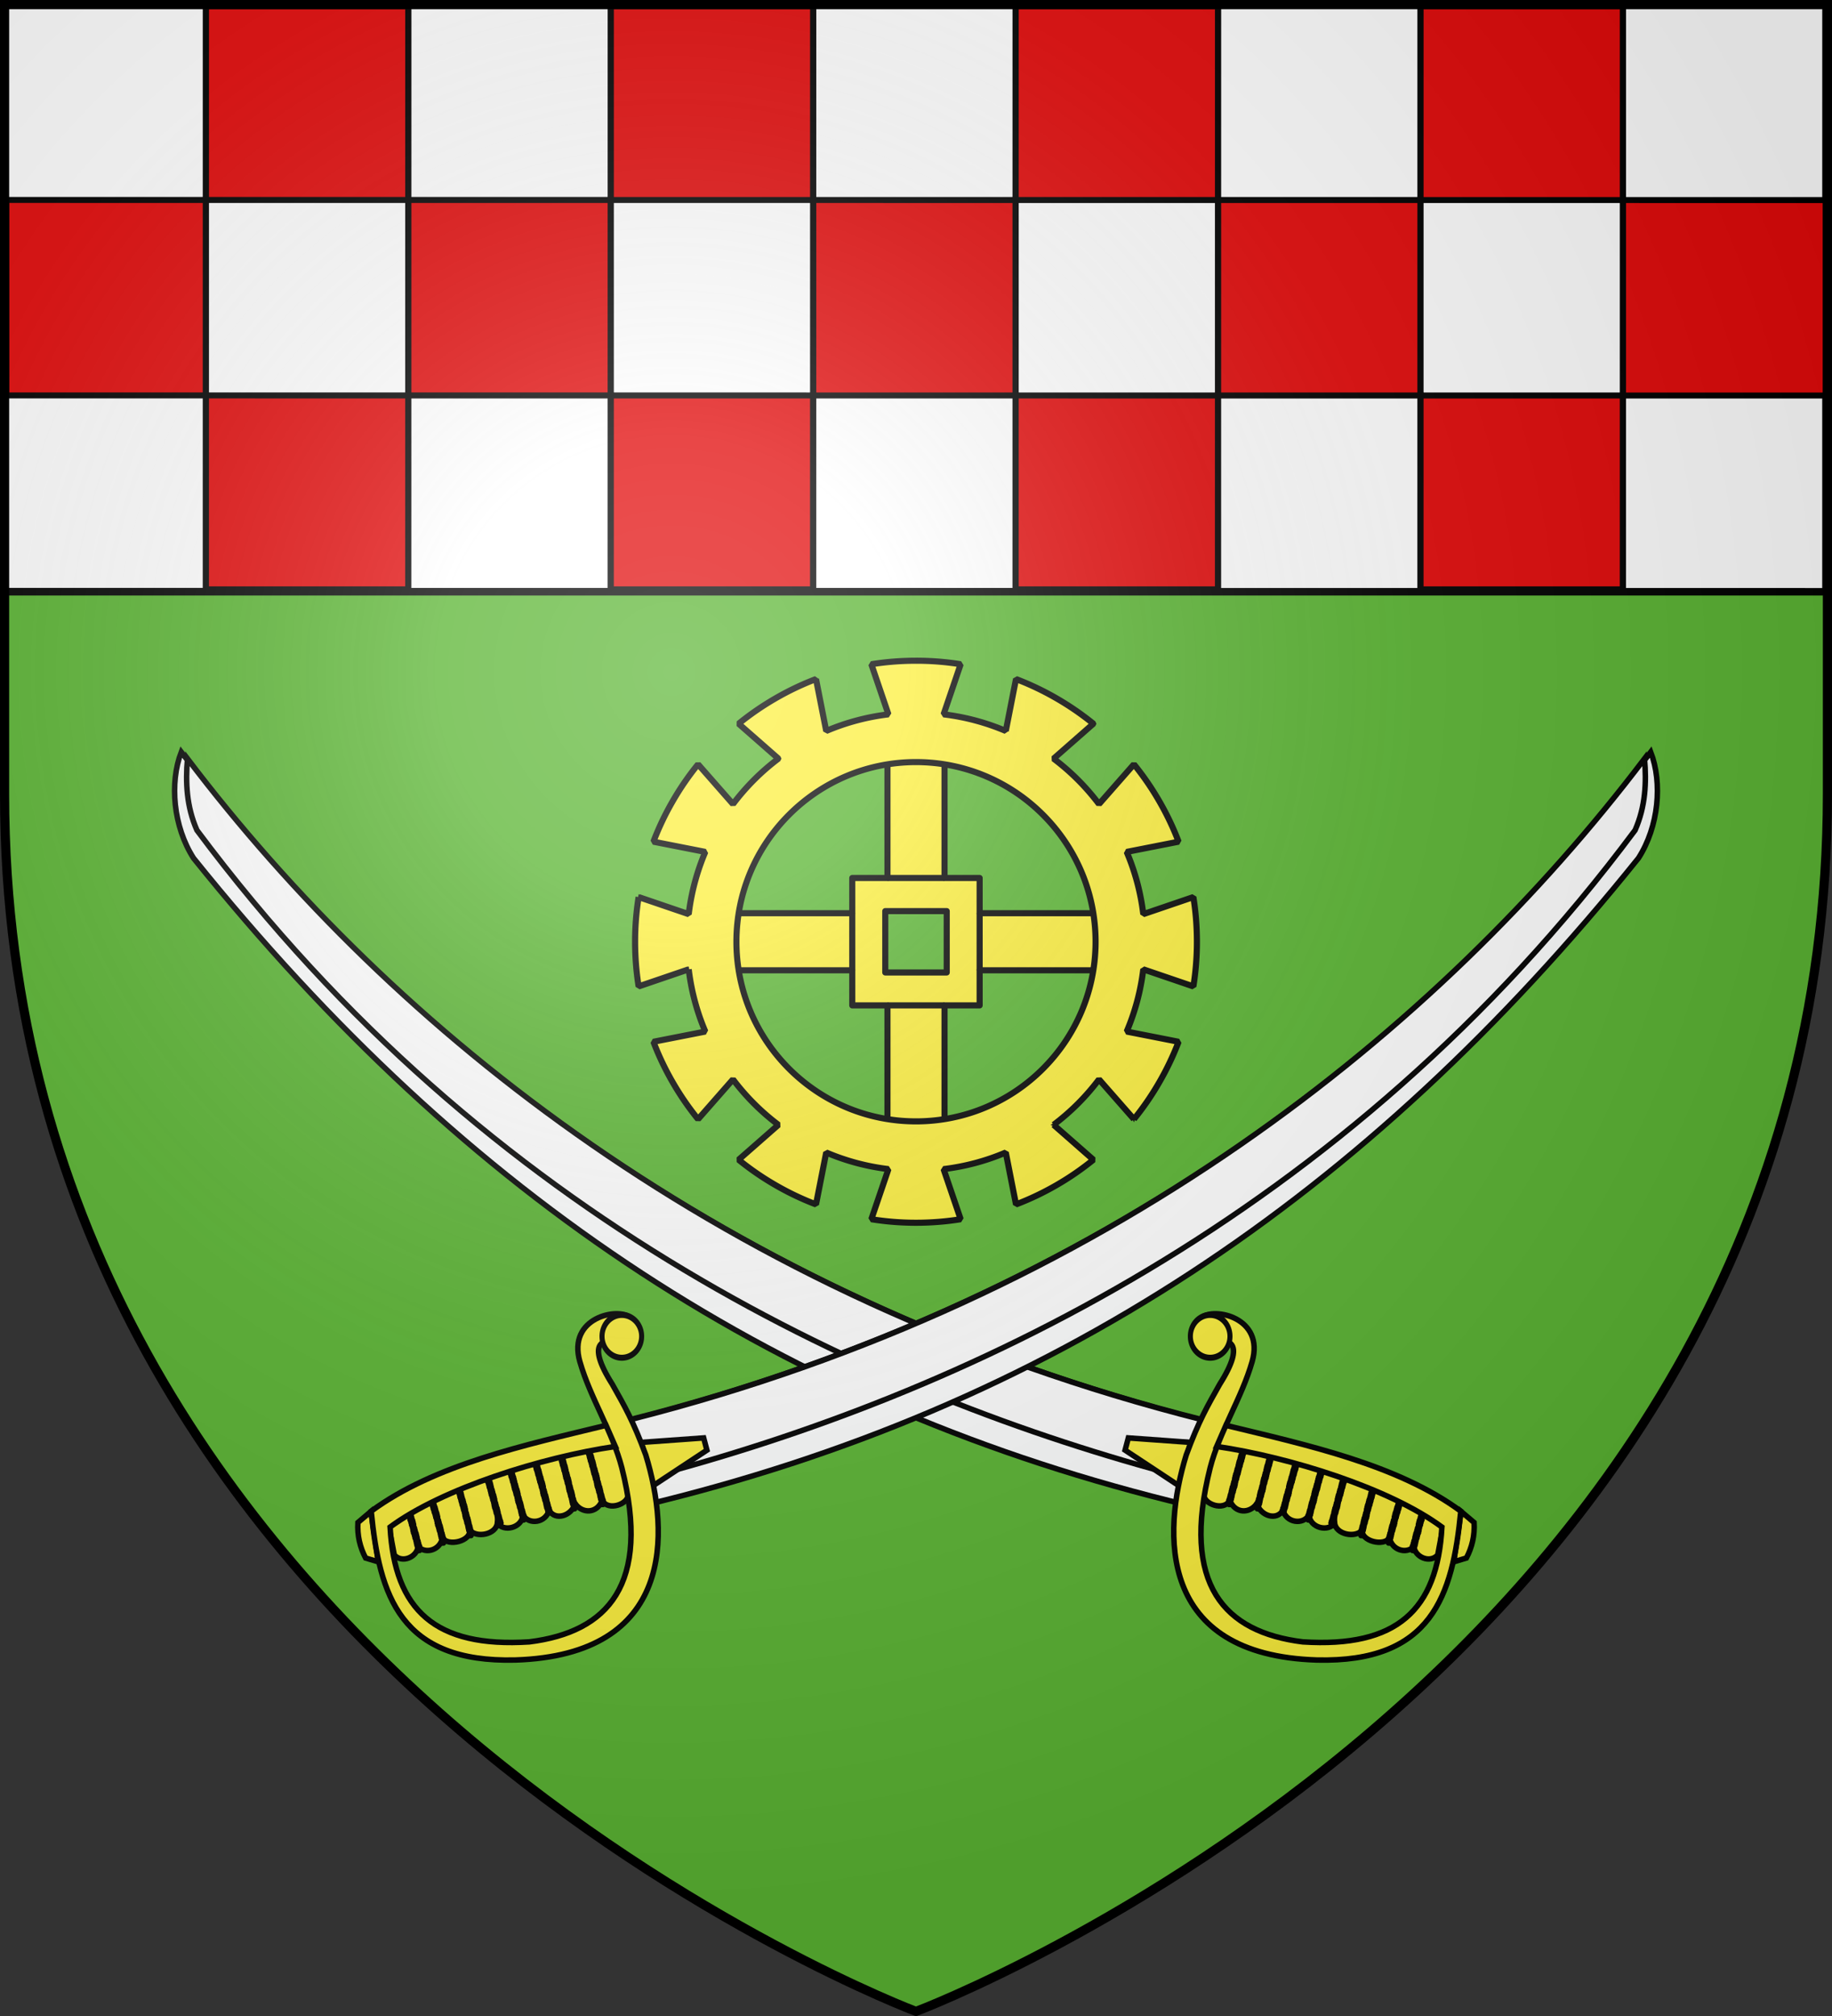
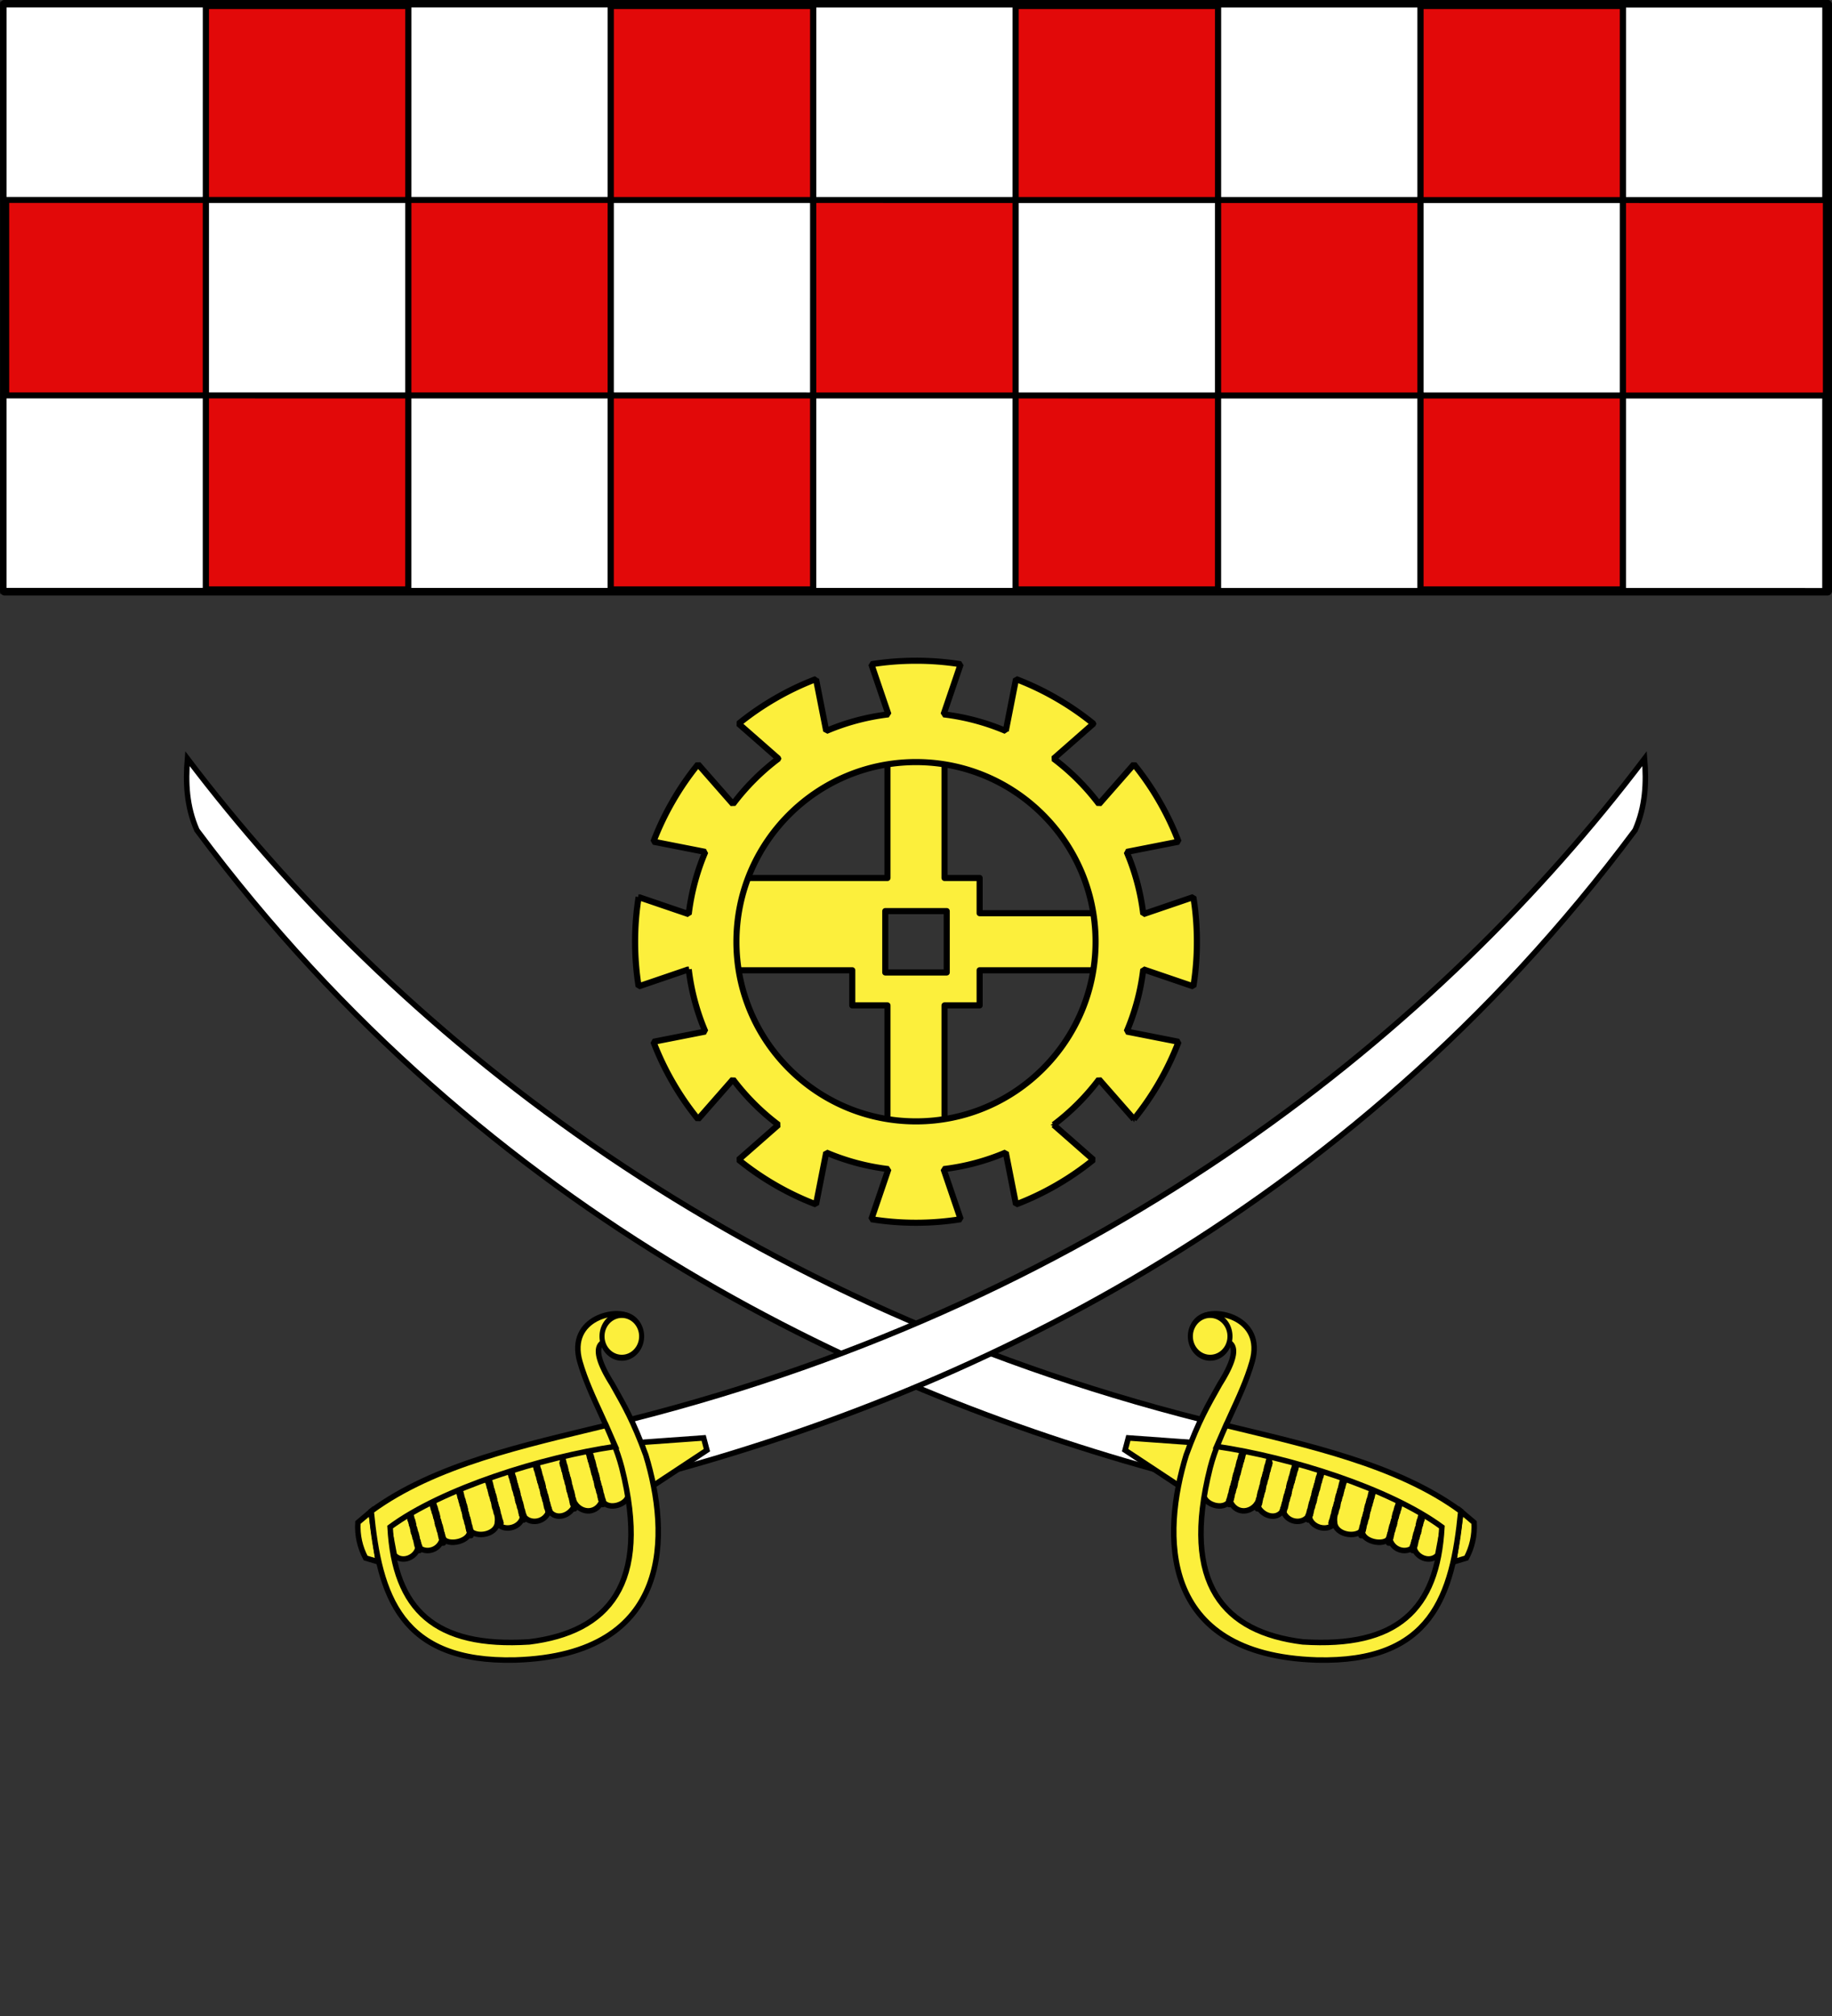
<svg xmlns="http://www.w3.org/2000/svg" xmlns:xlink="http://www.w3.org/1999/xlink" width="600" height="660" version="1.0">
  <rect width="100%" height="100%" fill="#333333" stroke="none" />
  <defs>
    <g id="b">
      <path id="a" d="M0 0v1h.5z" transform="rotate(18 3.157 -.5)" />
      <use xlink:href="#a" width="810" height="540" transform="scale(-1 1)" />
    </g>
    <g id="c">
      <use xlink:href="#b" width="810" height="540" transform="rotate(72)" />
      <use xlink:href="#b" width="810" height="540" transform="rotate(144)" />
    </g>
    <g id="f">
      <path id="e" d="M0 0v1h.5z" transform="rotate(18 3.157 -.5)" />
      <use xlink:href="#e" width="810" height="540" transform="scale(-1 1)" />
    </g>
    <g id="g">
      <use xlink:href="#f" width="810" height="540" transform="rotate(72)" />
      <use xlink:href="#f" width="810" height="540" transform="rotate(144)" />
    </g>
-     <path id="h" d="M-298.5-298.5h597V-40C298.5 246.31 0 358.5 0 358.5S-298.5 246.31-298.5-40z" />
    <path id="d" d="M2.922 27.673c0-5.952 2.317-9.844 5.579-11.013 1.448-.519 3.307-.273 5.018 1.447 2.119 2.129 2.736 7.993-3.483 9.121.658-.956.619-3.081-.714-3.787-.99-.524-2.113-.253-2.676.123-.824.552-1.729 2.106-1.679 4.108z" />
    <radialGradient id="s" cx="-80" cy="-80" r="405" gradientUnits="userSpaceOnUse">
      <stop offset="0" style="stop-color:#fff;stop-opacity:.31" />
      <stop offset=".19" style="stop-color:#fff;stop-opacity:.25" />
      <stop offset=".6" style="stop-color:#6b6b6b;stop-opacity:.125" />
      <stop offset="1" style="stop-color:#000;stop-opacity:.125" />
    </radialGradient>
  </defs>
  <g transform="translate(300 300)">
    <use xlink:href="#h" width="600" height="660" style="fill:#5ab532" />
    <path d="M-298.487-298.538h597v192h-597z" style="fill:#e20909;fill-opacity:1;stroke:#000;stroke-width:3;stroke-linecap:butt;stroke-linejoin:round;stroke-miterlimit:4;stroke-opacity:1;display:inline" />
    <g style="fill:#fff;stroke:#000;stroke-width:1.964;stroke-opacity:1;display:inline" transform="matrix(1.036 0 0 1 -1088.519 1104.094)">
      <path id="i" d="m762.209-1402.632-.005 63.996 63.996.004.004-63.996z" style="font-size:medium;font-style:normal;font-variant:normal;font-weight:400;font-stretch:normal;text-indent:0;text-align:start;text-decoration:none;line-height:normal;letter-spacing:normal;word-spacing:normal;text-transform:none;direction:ltr;block-progression:tb;writing-mode:lr-tb;text-anchor:start;fill:#fff;fill-opacity:1;stroke:#000;stroke-width:1.964;marker:none;stroke-miterlimit:4;stroke-dasharray:none;stroke-opacity:1;visibility:visible;display:inline;overflow:visible;font-family:Bitstream Vera Sans;-inkscape-font-specification:Bitstream Vera Sans" />
      <path id="j" d="m826.2-1338.632-.004 63.996 63.996.004.004-63.996z" style="font-size:medium;font-style:normal;font-variant:normal;font-weight:400;font-stretch:normal;text-indent:0;text-align:start;text-decoration:none;line-height:normal;letter-spacing:normal;word-spacing:normal;text-transform:none;direction:ltr;block-progression:tb;writing-mode:lr-tb;text-anchor:start;fill:#fff;fill-opacity:1;stroke:#000;stroke-width:1.964;marker:none;stroke-miterlimit:4;stroke-dasharray:none;stroke-opacity:1;visibility:visible;display:inline;overflow:visible;font-family:Bitstream Vera Sans;-inkscape-font-specification:Bitstream Vera Sans" />
      <path id="k" d="m762.2-1274.64-.004 63.995 63.996.005.004-63.996z" style="font-size:medium;font-style:normal;font-variant:normal;font-weight:400;font-stretch:normal;text-indent:0;text-align:start;text-decoration:none;line-height:normal;letter-spacing:normal;word-spacing:normal;text-transform:none;direction:ltr;block-progression:tb;writing-mode:lr-tb;text-anchor:start;fill:#fff;fill-opacity:1;stroke:#000;stroke-width:1.964;marker:none;stroke-miterlimit:4;stroke-dasharray:none;stroke-opacity:1;visibility:visible;display:inline;overflow:visible;font-family:Bitstream Vera Sans;-inkscape-font-specification:Bitstream Vera Sans" />
      <use xlink:href="#i" id="l" width="1998.5" height="1360" x="0" y="0" style="fill:#fff;stroke:#000;stroke-width:1.964;stroke-opacity:1" transform="translate(127.992 .008)" />
      <use xlink:href="#j" id="m" width="1998.5" height="1360" x="0" y="0" style="fill:#fff;stroke:#000;stroke-width:1.964;stroke-opacity:1" transform="translate(127.992 .008)" />
      <use xlink:href="#k" id="n" width="1998.5" height="1360" x="0" y="0" style="fill:#fff;stroke:#000;stroke-width:1.964;stroke-opacity:1" transform="translate(127.992 .008)" />
      <use xlink:href="#l" id="o" width="1998.5" height="1360" x="0" y="0" style="fill:#fff;stroke:#000;stroke-width:1.964;stroke-opacity:1" transform="translate(127.992 .008)" />
      <use xlink:href="#m" id="p" width="1998.5" height="1360" x="0" y="0" style="fill:#fff;stroke:#000;stroke-width:1.964;stroke-opacity:1" transform="translate(127.992 .008)" />
      <use xlink:href="#n" id="q" width="1998.5" height="1360" x="0" y="0" style="fill:#fff;stroke:#000;stroke-width:1.964;stroke-opacity:1" transform="translate(127.992 .008)" />
      <use xlink:href="#o" width="1998.5" height="1360" style="fill:#fff;stroke:#000;stroke-width:1.964;stroke-opacity:1" transform="translate(127.992 .008)" />
      <use xlink:href="#p" width="1998.5" height="1360" style="fill:#fff;stroke:#000;stroke-width:1.964;stroke-opacity:1" transform="translate(127.992 .008)" />
      <use xlink:href="#q" width="1998.5" height="1360" style="fill:#fff;stroke:#000;stroke-width:1.964;stroke-opacity:1" transform="translate(127.992 .008)" />
      <path d="m1274.175-1402.598-.004 63.995 63.995.005.005-63.996zM1274.167-1274.607l-.005 63.996 63.996.004.004-63.996z" style="font-size:medium;font-style:normal;font-variant:normal;font-weight:400;font-stretch:normal;text-indent:0;text-align:start;text-decoration:none;line-height:normal;letter-spacing:normal;word-spacing:normal;text-transform:none;direction:ltr;block-progression:tb;writing-mode:lr-tb;text-anchor:start;fill:#fff;fill-opacity:1;stroke:#000;stroke-width:1.964;marker:none;stroke-miterlimit:4;stroke-dasharray:none;stroke-opacity:1;visibility:visible;display:inline;overflow:visible;font-family:Bitstream Vera Sans;-inkscape-font-specification:Bitstream Vera Sans" />
    </g>
  </g>
  <g transform="translate(300 300)">
    <g id="r">
-       <path d="M137.89 226.236C-27.877 183.768-150.863 92.896-234.041-16.926c-4.31 11.265-2.914 27.088 4.47 38.598 99.425 123.667 214.437 200.143 362.098 235.442z" style="fill:#feffff;fill-opacity:1;fill-rule:evenodd;stroke:#000;stroke-width:2;stroke-linecap:butt;stroke-linejoin:miter;stroke-miterlimit:4;stroke-dasharray:none;stroke-opacity:1" transform="matrix(.9 0 0 .9 -30 -38.563)" />
      <path d="m231.694 259.334 4.729 4.005c.279 4.742-.754 9.011-2.801 12.916l-4.583 1.374z" style="fill:#fcef3c;fill-opacity:1;fill-rule:evenodd;stroke:#000;stroke-width:2;stroke-linecap:butt;stroke-linejoin:miter;stroke-miterlimit:4;stroke-dasharray:none;stroke-opacity:1" transform="matrix(.9 0 0 .9 -30 -38.563)" />
      <path d="M-231.788-14.518c-.722 8.675-.362 17.35 3.445 26.024C-122.416 153.639 19.093 217.502 129.9 246.647l7.462-20.729C-36.65 181.944-157.35 83.595-231.788-14.518z" style="fill:#fff;fill-opacity:1;fill-rule:evenodd;stroke:#000;stroke-width:2;stroke-linecap:butt;stroke-linejoin:miter;stroke-miterlimit:4;stroke-dasharray:none;stroke-opacity:1" transform="matrix(.9 0 0 .9 -30 -38.563)" />
      <path d="m133.303 234.2-22.702-1.635-1.18 4.457 19.417 12.82z" style="fill:#fcef3c;fill-opacity:1;fill-rule:evenodd;stroke:#000;stroke-width:2;stroke-linecap:butt;stroke-linejoin:miter;stroke-opacity:1" transform="matrix(.9 0 0 .9 -30 -38.563)" />
      <path d="M224.246 274.707c-29.23-10.685-58.866-16.802-88.757-21.67" style="fill:none;fill-opacity:.75;fill-rule:evenodd;stroke:#000;stroke-width:2;stroke-linecap:butt;stroke-linejoin:miter;stroke-opacity:1" transform="matrix(.9 0 0 .9 -30 -38.563)" />
      <path d="m226.238 258.942-3.056 16.214c-2.867 3.166-8.233.732-8.657-3.023-2.971 2.908-8.22 1.043-8.859-3.283-1.952 3.415-10.632 1.204-9.864-2.806-2.487 3.076-9.777 1.68-10.131-2.604-2.025 3.47-9.014 1.987-9.3-2.864-2.184 3.804-8.361 2.834-9.503-1.721-2.198 3.945-8.145 2.138-9.501-2.387-2.58 3.672-7.87 3.707-9.81-1.113-2.348 3.967-9.447 1.21-9.422-1.967l2.546-23.576c29.133 6.399 57.78 15.417 85.557 29.13z" style="fill:#fcef3c;fill-opacity:1;fill-rule:evenodd;stroke:#000;stroke-width:2;stroke-linecap:butt;stroke-linejoin:miter;stroke-opacity:1" transform="matrix(.9 0 0 .9 -30 -38.563)" />
      <path d="m217.283 260.154.343 1.434M217.06 260.722l.404 1.571M216.887 261.402l.365 1.432M216.715 262.073l.343 1.434M216.492 262.64l.404 1.572M216.319 263.322l.365 1.43M216.152 264.023l.365 1.431M216.027 264.864l.343 1.434M215.804 265.432l.404 1.571M215.63 266.113l.366 1.43M215.459 266.783l.343 1.435M215.237 267.35l.404 1.572M215.063 268.032l.366 1.43M214.896 268.733l.365 1.431M214.762 269.492l.343 1.434M214.539 270.059l.404 1.572M214.366 270.74l.365 1.431M214.194 271.41l.343 1.435M213.971 271.978l.404 1.572M213.798 272.659l.222.861" style="fill:#fcef3c;fill-opacity:.75;fill-rule:evenodd;stroke:#000;stroke-width:2;stroke-linecap:round;stroke-linejoin:miter;stroke-miterlimit:4;stroke-dasharray:none;stroke-opacity:1" transform="matrix(.9 0 0 .9 -30 -38.563)" />
      <g style="fill:#fcef3c;stroke:#000;stroke-width:2.726;stroke-miterlimit:4;stroke-dasharray:none;stroke-opacity:1">
        <path d="m-852.553 542.497-.253 1.927M-852.15 543.198l-.315 2.116M-851.796 544.054l-.285 1.927M-851.447 544.898l-.253 1.927M-851.044 545.598l-.316 2.117M-850.69 546.455l-.285 1.927M-850.343 547.34l-.285 1.926" style="fill:#fcef3c;fill-opacity:.75;fill-rule:evenodd;stroke:#000;stroke-width:2.726;stroke-linecap:round;stroke-linejoin:miter;stroke-miterlimit:4;stroke-dasharray:none;stroke-opacity:1" transform="matrix(-.63 .088 .082 .68 -476.243 -113.417)" />
      </g>
      <g style="fill:#fcef3c;stroke:#000;stroke-width:2.726;stroke-miterlimit:4;stroke-dasharray:none;stroke-opacity:1">
        <path d="m-852.553 542.497-.253 1.927M-852.15 543.198l-.315 2.116M-851.796 544.054l-.285 1.927M-851.447 544.898l-.253 1.927M-851.044 545.598l-.316 2.117M-850.69 546.455l-.285 1.927M-850.343 547.34l-.285 1.926" style="fill:#fcef3c;fill-opacity:.75;fill-rule:evenodd;stroke:#000;stroke-width:2.726;stroke-linecap:round;stroke-linejoin:miter;stroke-miterlimit:4;stroke-dasharray:none;stroke-opacity:1" transform="matrix(-.63 .088 .082 .68 -477.348 -109.17)" />
      </g>
      <g style="fill:#fcef3c;stroke:#000;stroke-width:2.726;stroke-miterlimit:4;stroke-dasharray:none;stroke-opacity:1">
        <path d="m-852.553 542.497-.253 1.927M-852.15 543.198l-.315 2.116M-851.796 544.054l-.285 1.927M-851.447 544.898l-.253 1.927M-851.044 545.598l-.316 2.117M-850.69 546.455l-.176 1.16" style="fill:#fcef3c;fill-opacity:.75;fill-rule:evenodd;stroke:#000;stroke-width:2.726;stroke-linecap:round;stroke-linejoin:miter;stroke-miterlimit:4;stroke-dasharray:none;stroke-opacity:1" transform="matrix(-.63 .088 .082 .68 -478.461 -104.998)" />
      </g>
      <g style="fill:#fcef3c;stroke:#000;stroke-width:2.726;stroke-miterlimit:4;stroke-dasharray:none;stroke-opacity:1">
        <path d="m-852.553 542.497-.253 1.927M-852.15 543.198l-.315 2.116M-851.796 544.054l-.285 1.927M-851.447 544.898l-.253 1.927M-851.044 545.598l-.316 2.117M-850.69 546.455l-.285 1.927M-850.343 547.34l-.285 1.926" style="fill:#fcef3c;fill-opacity:.75;fill-rule:evenodd;stroke:#000;stroke-width:2.726;stroke-linecap:round;stroke-linejoin:miter;stroke-miterlimit:4;stroke-dasharray:none;stroke-opacity:1" transform="matrix(-.63 .088 .082 .68 -475.09 -117.621)" />
      </g>
      <g style="fill:#fcef3c;stroke:#000;stroke-width:2.726;stroke-miterlimit:4;stroke-dasharray:none;stroke-opacity:1">
        <path d="m-852.553 542.497-.253 1.927M-852.15 543.198l-.315 2.116M-851.796 544.054l-.285 1.927M-851.447 544.898l-.253 1.927M-851.044 545.598l-.316 2.117M-850.69 546.455l-.285 1.927M-850.343 547.34l-.285 1.926" style="fill:#fcef3c;fill-opacity:.75;fill-rule:evenodd;stroke:#000;stroke-width:2.726;stroke-linecap:round;stroke-linejoin:miter;stroke-miterlimit:4;stroke-dasharray:none;stroke-opacity:1" transform="matrix(-.63 .088 .082 .68 -473.938 -121.707)" />
      </g>
      <g style="fill:#fcef3c;stroke:#000;stroke-width:2.726;stroke-miterlimit:4;stroke-dasharray:none;stroke-opacity:1">
        <path d="m-852.553 542.497-.253 1.927M-852.15 543.198l-.315 2.116M-851.796 544.054l-.285 1.927M-851.447 544.898l-.253 1.927M-851.044 545.598l-.316 2.117M-850.69 546.455l-.285 1.927M-850.343 547.34l-.285 1.926" style="fill:#fcef3c;fill-opacity:.75;fill-rule:evenodd;stroke:#000;stroke-width:2.726;stroke-linecap:round;stroke-linejoin:miter;stroke-miterlimit:4;stroke-dasharray:none;stroke-opacity:1" transform="matrix(-.63 .092 .086 .68 -469.24 -108.622)" />
      </g>
      <g style="fill:#fcef3c;stroke:#000;stroke-width:2.726;stroke-miterlimit:4;stroke-dasharray:none;stroke-opacity:1">
        <path d="m-852.553 542.497-.253 1.927M-852.15 543.198l-.315 2.116M-851.796 544.054l-.285 1.927M-851.447 544.898l-.253 1.927M-851.044 545.598l-.316 2.117M-850.69 546.455l-.285 1.927M-850.343 547.34l-.285 1.926" style="fill:#fcef3c;fill-opacity:.75;fill-rule:evenodd;stroke:#000;stroke-width:2.726;stroke-linecap:round;stroke-linejoin:miter;stroke-miterlimit:4;stroke-dasharray:none;stroke-opacity:1" transform="matrix(-.63 .092 .086 .68 -470.321 -104.368)" />
      </g>
      <g style="fill:#fcef3c;stroke:#000;stroke-width:2.726;stroke-miterlimit:4;stroke-dasharray:none;stroke-opacity:1">
        <path d="m-852.553 542.497-.253 1.927M-852.15 543.198l-.315 2.116M-851.796 544.054l-.285 1.927M-851.447 544.898l-.253 1.927M-851.044 545.598l-.316 2.117M-850.69 546.455l-.176 1.16" style="fill:#fcef3c;fill-opacity:.75;fill-rule:evenodd;stroke:#000;stroke-width:2.726;stroke-linecap:round;stroke-linejoin:miter;stroke-miterlimit:4;stroke-dasharray:none;stroke-opacity:1" transform="matrix(-.63 .092 .086 .68 -471.411 -100.188)" />
      </g>
      <g style="fill:#fcef3c;stroke:#000;stroke-width:2.726;stroke-miterlimit:4;stroke-dasharray:none;stroke-opacity:1">
        <path d="m-852.553 542.497-.253 1.927M-852.15 543.198l-.315 2.116M-851.796 544.054l-.285 1.927M-851.447 544.898l-.253 1.927M-851.044 545.598l-.316 2.117M-850.69 546.455l-.285 1.927M-850.343 547.34l-.285 1.926" style="fill:#fcef3c;fill-opacity:.75;fill-rule:evenodd;stroke:#000;stroke-width:2.726;stroke-linecap:round;stroke-linejoin:miter;stroke-miterlimit:4;stroke-dasharray:none;stroke-opacity:1" transform="matrix(-.63 .092 .086 .68 -468.143 -112.767)" />
      </g>
      <g style="fill:#fcef3c;stroke:#000;stroke-width:2.726;stroke-miterlimit:4;stroke-dasharray:none;stroke-opacity:1">
-         <path d="m-852.553 542.497-.253 1.927M-852.15 543.198l-.315 2.116M-851.796 544.054l-.285 1.927M-851.447 544.898l-.253 1.927M-851.044 545.598l-.316 2.117M-850.69 546.455l-.285 1.927M-850.343 547.34l-.285 1.926" style="fill:#fcef3c;fill-opacity:.75;fill-rule:evenodd;stroke:#000;stroke-width:2.726;stroke-linecap:round;stroke-linejoin:miter;stroke-miterlimit:4;stroke-dasharray:none;stroke-opacity:1" transform="matrix(-.63 .092 .086 .68 -466.99 -116.971)" />
-       </g>
+         </g>
      <g style="fill:#fcef3c;stroke:#000;stroke-width:2.726;stroke-miterlimit:4;stroke-dasharray:none;stroke-opacity:1">
        <path d="m-852.553 542.497-.253 1.927M-852.15 543.198l-.315 2.116M-851.796 544.054l-.285 1.927M-851.447 544.898l-.253 1.927M-851.044 545.598l-.316 2.117M-850.69 546.455l-.285 1.927M-850.343 547.34l-.285 1.926" style="fill:#fcef3c;fill-opacity:.75;fill-rule:evenodd;stroke:#000;stroke-width:2.726;stroke-linecap:round;stroke-linejoin:miter;stroke-miterlimit:4;stroke-dasharray:none;stroke-opacity:1" transform="matrix(-.631 .087 .08 .68 -458.302 -111.56)" />
      </g>
      <g style="fill:#fcef3c;stroke:#000;stroke-width:2.726;stroke-miterlimit:4;stroke-dasharray:none;stroke-opacity:1">
        <path d="m-852.553 542.497-.253 1.927M-852.15 543.198l-.315 2.116M-851.796 544.054l-.285 1.927M-851.447 544.898l-.253 1.927M-851.044 545.598l-.316 2.117M-850.69 546.455l-.285 1.927M-850.343 547.34l-.285 1.926" style="fill:#fcef3c;fill-opacity:.75;fill-rule:evenodd;stroke:#000;stroke-width:2.726;stroke-linecap:round;stroke-linejoin:miter;stroke-miterlimit:4;stroke-dasharray:none;stroke-opacity:1" transform="matrix(-.631 .087 .08 .68 -459.416 -107.315)" />
      </g>
      <g style="fill:#fcef3c;stroke:#000;stroke-width:2.726;stroke-miterlimit:4;stroke-dasharray:none;stroke-opacity:1">
        <path d="m-852.553 542.497-.253 1.927M-852.15 543.198l-.315 2.116M-851.796 544.054l-.285 1.927M-851.447 544.898l-.253 1.927M-851.044 545.598l-.316 2.117M-850.69 546.455l-.176 1.16" style="fill:#fcef3c;fill-opacity:.75;fill-rule:evenodd;stroke:#000;stroke-width:2.726;stroke-linecap:round;stroke-linejoin:miter;stroke-miterlimit:4;stroke-dasharray:none;stroke-opacity:1" transform="matrix(-.631 .087 .08 .68 -460.54 -103.146)" />
      </g>
      <g style="fill:#fcef3c;stroke:#000;stroke-width:2.726;stroke-miterlimit:4;stroke-dasharray:none;stroke-opacity:1">
        <path d="m-852.553 542.497-.253 1.927M-852.15 543.198l-.315 2.116M-851.796 544.054l-.285 1.927M-851.447 544.898l-.253 1.927M-851.044 545.598l-.316 2.117M-850.69 546.455l-.285 1.927M-850.343 547.34l-.285 1.926" style="fill:#fcef3c;fill-opacity:.75;fill-rule:evenodd;stroke:#000;stroke-width:2.726;stroke-linecap:round;stroke-linejoin:miter;stroke-miterlimit:4;stroke-dasharray:none;stroke-opacity:1" transform="matrix(-.631 .087 .08 .68 -457.15 -115.645)" />
      </g>
      <g style="fill:#fcef3c;stroke:#000;stroke-width:2.726;stroke-miterlimit:4;stroke-dasharray:none;stroke-opacity:1">
        <path d="m-852.553 542.497-.253 1.927M-852.15 543.198l-.315 2.116M-851.796 544.054l-.285 1.927M-851.447 544.898l-.253 1.927M-851.044 545.598l-.316 2.117M-850.69 546.455l-.285 1.927M-850.343 547.34l-.285 1.926" style="fill:#fcef3c;fill-opacity:.75;fill-rule:evenodd;stroke:#000;stroke-width:2.726;stroke-linecap:round;stroke-linejoin:miter;stroke-miterlimit:4;stroke-dasharray:none;stroke-opacity:1" transform="matrix(-.631 .087 .08 .68 -455.998 -119.731)" />
      </g>
      <g style="fill:#fcef3c;stroke:#000;stroke-width:2.726;stroke-miterlimit:4;stroke-dasharray:none;stroke-opacity:1">
        <path d="m-852.553 542.497-.253 1.927M-852.15 543.198l-.315 2.116M-851.796 544.054l-.285 1.927M-851.447 544.898l-.253 1.927M-851.044 545.598l-.316 2.117M-850.69 546.455l-.285 1.927M-850.343 547.34l-.285 1.926" style="fill:#fcef3c;fill-opacity:.75;fill-rule:evenodd;stroke:#000;stroke-width:2.726;stroke-linecap:round;stroke-linejoin:miter;stroke-miterlimit:4;stroke-dasharray:none;stroke-opacity:1" transform="matrix(-.631 .083 .077 .681 -448.383 -113.142)" />
      </g>
      <g style="fill:#fcef3c;stroke:#000;stroke-width:2.726;stroke-miterlimit:4;stroke-dasharray:none;stroke-opacity:1">
        <path d="m-852.553 542.497-.253 1.927M-852.15 543.198l-.315 2.116M-851.796 544.054l-.285 1.927M-851.447 544.898l-.253 1.927M-851.044 545.598l-.316 2.117M-850.69 546.455l-.285 1.927M-850.343 547.34l-.285 1.926" style="fill:#fcef3c;fill-opacity:.75;fill-rule:evenodd;stroke:#000;stroke-width:2.726;stroke-linecap:round;stroke-linejoin:miter;stroke-miterlimit:4;stroke-dasharray:none;stroke-opacity:1" transform="matrix(-.631 .083 .077 .681 -449.518 -108.905)" />
      </g>
      <g style="fill:#fcef3c;stroke:#000;stroke-width:2.726;stroke-miterlimit:4;stroke-dasharray:none;stroke-opacity:1">
        <path d="m-852.553 542.497-.253 1.927M-852.15 543.198l-.315 2.116M-851.796 544.054l-.285 1.927M-851.447 544.898l-.253 1.927M-851.044 545.598l-.316 2.117M-850.69 546.455l-.176 1.16" style="fill:#fcef3c;fill-opacity:.75;fill-rule:evenodd;stroke:#000;stroke-width:2.726;stroke-linecap:round;stroke-linejoin:miter;stroke-miterlimit:4;stroke-dasharray:none;stroke-opacity:1" transform="matrix(-.631 .083 .077 .681 -450.661 -104.741)" />
      </g>
      <g style="fill:#fcef3c;stroke:#000;stroke-width:2.726;stroke-miterlimit:4;stroke-dasharray:none;stroke-opacity:1">
        <path d="m-852.553 542.497-.253 1.927M-852.15 543.198l-.315 2.116M-851.796 544.054l-.285 1.927M-851.447 544.898l-.253 1.927M-851.044 545.598l-.316 2.117M-850.69 546.455l-.285 1.927M-850.343 547.34l-.285 1.926" style="fill:#fcef3c;fill-opacity:.75;fill-rule:evenodd;stroke:#000;stroke-width:2.726;stroke-linecap:round;stroke-linejoin:miter;stroke-miterlimit:4;stroke-dasharray:none;stroke-opacity:1" transform="matrix(-.631 .083 .077 .681 -447.23 -117.287)" />
      </g>
      <g style="fill:#fcef3c;stroke:#000;stroke-width:2.726;stroke-miterlimit:4;stroke-dasharray:none;stroke-opacity:1">
        <path d="m-852.553 542.497-.253 1.927M-852.15 543.198l-.315 2.116M-851.796 544.054l-.285 1.927M-851.447 544.898l-.253 1.927M-851.044 545.598l-.316 2.117M-850.69 546.455l-.285 1.927M-850.343 547.34l-.285 1.926" style="fill:#fcef3c;fill-opacity:.75;fill-rule:evenodd;stroke:#000;stroke-width:2.726;stroke-linecap:round;stroke-linejoin:miter;stroke-miterlimit:4;stroke-dasharray:none;stroke-opacity:1" transform="matrix(-.631 .083 .077 .681 -446.024 -121.373)" />
      </g>
      <g style="fill:#fcef3c;stroke:#000;stroke-width:2.726;stroke-miterlimit:4;stroke-dasharray:none;stroke-opacity:1">
        <path d="m-852.553 542.497-.253 1.927M-852.15 543.198l-.315 2.116M-851.796 544.054l-.285 1.927M-851.447 544.898l-.253 1.927M-851.044 545.598l-.316 2.117M-850.69 546.455l-.285 1.927M-850.343 547.34l-.285 1.926" style="fill:#fcef3c;fill-opacity:.75;fill-rule:evenodd;stroke:#000;stroke-width:2.726;stroke-linecap:round;stroke-linejoin:miter;stroke-miterlimit:4;stroke-dasharray:none;stroke-opacity:1" transform="matrix(-.63 .087 .08 .68 -441.533 -107.389)" />
      </g>
      <g style="fill:#fcef3c;stroke:#000;stroke-width:2.726;stroke-miterlimit:4;stroke-dasharray:none;stroke-opacity:1">
        <path d="m-852.553 542.497-.253 1.927M-852.15 543.198l-.315 2.116M-851.796 544.054l-.285 1.927M-851.447 544.898l-.253 1.927M-851.044 545.598l-.316 2.117M-850.69 546.455l-.285 1.927M-850.343 547.34l-.285 1.926" style="fill:#fcef3c;fill-opacity:.75;fill-rule:evenodd;stroke:#000;stroke-width:2.726;stroke-linecap:round;stroke-linejoin:miter;stroke-miterlimit:4;stroke-dasharray:none;stroke-opacity:1" transform="matrix(-.63 .087 .08 .68 -442.646 -103.144)" />
      </g>
      <g style="fill:#fcef3c;stroke:#000;stroke-width:2.726;stroke-miterlimit:4;stroke-dasharray:none;stroke-opacity:1">
        <path d="m-852.553 542.497-.253 1.927M-852.15 543.198l-.315 2.116M-851.796 544.054l-.285 1.927M-851.447 544.898l-.253 1.927M-851.044 545.598l-.316 2.117M-850.69 546.455l-.176 1.16" style="fill:#fcef3c;fill-opacity:.75;fill-rule:evenodd;stroke:#000;stroke-width:2.726;stroke-linecap:round;stroke-linejoin:miter;stroke-miterlimit:4;stroke-dasharray:none;stroke-opacity:1" transform="matrix(-.63 .087 .08 .68 -443.767 -98.974)" />
      </g>
      <g style="fill:#fcef3c;stroke:#000;stroke-width:2.726;stroke-miterlimit:4;stroke-dasharray:none;stroke-opacity:1">
        <path d="m-852.553 542.497-.253 1.927M-852.15 543.198l-.315 2.116M-851.796 544.054l-.285 1.927M-851.447 544.898l-.253 1.927M-851.044 545.598l-.316 2.117M-850.69 546.455l-.285 1.927M-850.343 547.34l-.285 1.926" style="fill:#fcef3c;fill-opacity:.75;fill-rule:evenodd;stroke:#000;stroke-width:2.726;stroke-linecap:round;stroke-linejoin:miter;stroke-miterlimit:4;stroke-dasharray:none;stroke-opacity:1" transform="matrix(-.63 .087 .08 .68 -440.38 -111.534)" />
      </g>
      <g style="fill:#fcef3c;stroke:#000;stroke-width:2.726;stroke-miterlimit:4;stroke-dasharray:none;stroke-opacity:1">
        <path d="m-852.553 542.497-.253 1.927M-852.15 543.198l-.315 2.116M-851.796 544.054l-.285 1.927M-851.447 544.898l-.253 1.927M-851.044 545.598l-.316 2.117M-850.69 546.455l-.285 1.927M-850.343 547.34l-.285 1.926" style="fill:#fcef3c;fill-opacity:.75;fill-rule:evenodd;stroke:#000;stroke-width:2.726;stroke-linecap:round;stroke-linejoin:miter;stroke-miterlimit:4;stroke-dasharray:none;stroke-opacity:1" transform="matrix(-.63 .087 .08 .68 -439.229 -115.679)" />
      </g>
      <g style="fill:#fcef3c;stroke:#000;stroke-width:2.726;stroke-miterlimit:4;stroke-dasharray:none;stroke-opacity:1">
        <path d="m-852.553 542.497-.253 1.927M-852.15 543.198l-.315 2.116M-851.796 544.054l-.285 1.927M-851.447 544.898l-.253 1.927M-851.044 545.598l-.316 2.117M-850.69 546.455l-.285 1.927M-850.343 547.34l-.285 1.926" style="fill:#fcef3c;fill-opacity:.75;fill-rule:evenodd;stroke:#000;stroke-width:2.726;stroke-linecap:round;stroke-linejoin:miter;stroke-miterlimit:4;stroke-dasharray:none;stroke-opacity:1" transform="matrix(-.63 .09 .084 .68 -434.158 -101.541)" />
      </g>
      <g style="fill:#fcef3c;stroke:#000;stroke-width:2.726;stroke-miterlimit:4;stroke-dasharray:none;stroke-opacity:1">
        <path d="m-852.553 542.497-.253 1.927M-852.15 543.198l-.315 2.116M-851.796 544.054l-.285 1.927M-851.447 544.898l-.253 1.927M-851.044 545.598l-.316 2.117M-850.69 546.455l-.285 1.927M-850.343 547.34l-.285 1.926" style="fill:#fcef3c;fill-opacity:.75;fill-rule:evenodd;stroke:#000;stroke-width:2.726;stroke-linecap:round;stroke-linejoin:miter;stroke-miterlimit:4;stroke-dasharray:none;stroke-opacity:1" transform="matrix(-.63 .09 .084 .68 -435.25 -97.29)" />
      </g>
      <g style="fill:#fcef3c;stroke:#000;stroke-width:2.726;stroke-miterlimit:4;stroke-dasharray:none;stroke-opacity:1">
        <path d="m-852.553 542.497-.253 1.927M-852.15 543.198l-.315 2.116M-851.796 544.054l-.285 1.927M-851.447 544.898l-.253 1.927M-851.044 545.598l-.316 2.117M-850.69 546.455l-.176 1.16" style="fill:#fcef3c;fill-opacity:.75;fill-rule:evenodd;stroke:#000;stroke-width:2.726;stroke-linecap:round;stroke-linejoin:miter;stroke-miterlimit:4;stroke-dasharray:none;stroke-opacity:1" transform="matrix(-.63 .09 .084 .68 -436.352 -93.114)" />
      </g>
      <g style="fill:#fcef3c;stroke:#000;stroke-width:2.726;stroke-miterlimit:4;stroke-dasharray:none;stroke-opacity:1">
        <path d="m-852.553 542.497-.253 1.927M-852.15 543.198l-.315 2.116M-851.796 544.054l-.285 1.927M-851.447 544.898l-.253 1.927M-851.044 545.598l-.316 2.117M-850.69 546.455l-.285 1.927M-850.343 547.34l-.285 1.926" style="fill:#fcef3c;fill-opacity:.75;fill-rule:evenodd;stroke:#000;stroke-width:2.726;stroke-linecap:round;stroke-linejoin:miter;stroke-miterlimit:4;stroke-dasharray:none;stroke-opacity:1" transform="matrix(-.63 .09 .084 .68 -433.006 -105.627)" />
      </g>
      <g style="fill:#fcef3c;stroke:#000;stroke-width:2.726;stroke-miterlimit:4;stroke-dasharray:none;stroke-opacity:1">
        <path d="m-852.553 542.497-.253 1.927M-852.15 543.198l-.315 2.116M-851.796 544.054l-.285 1.927M-851.447 544.898l-.253 1.927M-851.044 545.598l-.316 2.117M-850.69 546.455l-.285 1.927M-850.343 547.34l-.285 1.926" style="fill:#fcef3c;fill-opacity:.75;fill-rule:evenodd;stroke:#000;stroke-width:2.726;stroke-linecap:round;stroke-linejoin:miter;stroke-miterlimit:4;stroke-dasharray:none;stroke-opacity:1" transform="matrix(-.631 .083 .077 .681 -422.076 -105.593)" />
      </g>
      <g style="fill:#fcef3c;stroke:#000;stroke-width:2.726;stroke-miterlimit:4;stroke-dasharray:none;stroke-opacity:1">
        <path d="m-852.553 542.497-.253 1.927M-852.15 543.198l-.315 2.116M-851.796 544.054l-.285 1.927M-851.447 544.898l-.253 1.927M-851.044 545.598l-.316 2.117M-850.69 546.455l-.285 1.927M-850.343 547.34l-.285 1.926" style="fill:#fcef3c;fill-opacity:.75;fill-rule:evenodd;stroke:#000;stroke-width:2.726;stroke-linecap:round;stroke-linejoin:miter;stroke-miterlimit:4;stroke-dasharray:none;stroke-opacity:1" transform="matrix(-.631 .083 .077 .681 -423.21 -101.355)" />
      </g>
      <g style="fill:#fcef3c;stroke:#000;stroke-width:2.726;stroke-miterlimit:4;stroke-dasharray:none;stroke-opacity:1">
        <path d="m-852.553 542.497-.253 1.927M-852.15 543.198l-.315 2.116M-851.796 544.054l-.285 1.927M-851.447 544.898l-.253 1.927M-851.044 545.598l-.316 2.117M-850.69 546.455l-.176 1.16" style="fill:#fcef3c;fill-opacity:.75;fill-rule:evenodd;stroke:#000;stroke-width:2.726;stroke-linecap:round;stroke-linejoin:miter;stroke-miterlimit:4;stroke-dasharray:none;stroke-opacity:1" transform="matrix(-.631 .083 .077 .681 -424.351 -97.191)" />
      </g>
      <g style="fill:#fcef3c;stroke:#000;stroke-width:2.726;stroke-miterlimit:4;stroke-dasharray:none;stroke-opacity:1">
        <path d="m-852.553 542.497-.253 1.927M-852.15 543.198l-.315 2.116M-851.796 544.054l-.285 1.927M-851.447 544.898l-.253 1.927M-851.044 545.598l-.316 2.117M-850.69 546.455l-.285 1.927M-850.343 547.34l-.285 1.926" style="fill:#fcef3c;fill-opacity:.75;fill-rule:evenodd;stroke:#000;stroke-width:2.726;stroke-linecap:round;stroke-linejoin:miter;stroke-miterlimit:4;stroke-dasharray:none;stroke-opacity:1" transform="matrix(-.631 .083 .077 .681 -420.869 -109.62)" />
      </g>
      <path d="m217.488 259.64.366 1.431" style="fill:#fcef3c;fill-opacity:.75;fill-rule:evenodd;stroke:#000;stroke-width:2;stroke-linecap:round;stroke-linejoin:miter;stroke-miterlimit:4;stroke-dasharray:none;stroke-opacity:1" transform="matrix(.9 0 0 .9 -30 -38.563)" />
      <path d="M137.19 188.809c4.532-3.893 23.093-.093 18.462 16.017-3.828 13.32-11.874 25.453-15.27 38.59-10.69 42.555 5.132 59.797 33.656 63.344 34.286 2.19 49.027-11.565 50.672-41.772-19.119-14.087-55.297-25.396-81.956-29.315l3.348-7.674c29.313 7.135 62.354 14.184 85.483 31.218-2.968 30.804-10.61 55.165-52.454 54.138-57.913-1.838-56.191-46.106-47.467-74.566 4.587-12.455 7.752-17.848 12.19-25.746 10.053-15.85 2.386-16.171-.459-15.536z" style="fill:#fcef3c;fill-opacity:1;fill-rule:evenodd;stroke:#000;stroke-width:2;stroke-linecap:butt;stroke-linejoin:miter;stroke-miterlimit:4;stroke-dasharray:none;stroke-opacity:1" transform="matrix(.9 0 0 .9 -30 -38.563)" />
      <path d="M-731.72 457.726a9.188 8.353 0 1 1-18.376 0 9.188 8.353 0 1 1 18.377 0" style="fill:#fcef3c;fill-opacity:1;fill-rule:nonzero;stroke:#000;stroke-width:2.338;stroke-linecap:round;stroke-linejoin:round;stroke-miterlimit:4;stroke-dasharray:none;stroke-dashoffset:0;stroke-opacity:1" transform="matrix(-.706 0 0 .839 -426.736 -246.538)" />
    </g>
    <use xlink:href="#r" width="600" height="660" transform="matrix(-1 0 0 1 -.001 0)" />
-     <path d="M77.864 139.397h40.25v11.5h11.53v40.282h18.688v-40.282h11.5v-11.5h40.282l.03-18.687h-40.312v-11.531h-11.5v-40.25h-18.687v40.25h-11.531v11.53h-40.25zm51.062-19.375h20.125v20.094h-20.125z" style="fill:#fcef3c;fill-opacity:1;stroke:#000;stroke-width:2;stroke-linecap:butt;stroke-linejoin:round;stroke-miterlimit:4;stroke-dasharray:none;stroke-opacity:1" transform="translate(-138.989 -121.748)" />
+     <path d="M77.864 139.397h40.25v11.5h11.53v40.282h18.688v-40.282h11.5v-11.5h40.282l.03-18.687h-40.312v-11.531h-11.5v-40.25h-18.687v40.25h-11.531h-40.25zm51.062-19.375h20.125v20.094h-20.125z" style="fill:#fcef3c;fill-opacity:1;stroke:#000;stroke-width:2;stroke-linecap:butt;stroke-linejoin:round;stroke-miterlimit:4;stroke-dasharray:none;stroke-opacity:1" transform="translate(-138.989 -121.748)" />
    <path d="M138.989 38.054c-4.977 0-9.86.39-14.625 1.156l5.593 16.406a74.6 74.6 0 0 0-20.375 5.438l-3.343-17a92 92 0 0 0-13.25 6.312 92 92 0 0 0-12.094 8.313l13.031 11.437a75.4 75.4 0 0 0-14.875 14.875L67.614 71.96A92 92 0 0 0 59.3 84.054a92 92 0 0 0-6.312 13.25l17 3.343a74.6 74.6 0 0 0-5.438 20.375l-16.406-5.593a92 92 0 0 0-1.156 14.625c0 4.976.39 9.859 1.156 14.625l16.406-5.594a74.6 74.6 0 0 0 5.438 20.375l-17 3.344a92 92 0 0 0 6.312 13.25 92 92 0 0 0 8.313 12.093l11.437-13.03a75.4 75.4 0 0 0 14.875 14.874L80.895 201.43a92 92 0 0 0 12.094 8.312 92 92 0 0 0 13.25 6.313l3.343-17a74.6 74.6 0 0 0 20.375 5.437l-5.593 16.406a92 92 0 0 0 14.625 1.157c4.975 0 9.864-.39 14.625-1.157l-5.594-16.406a74.6 74.6 0 0 0 20.375-5.437l3.344 17a92 92 0 0 0 13.25-6.313 92 92 0 0 0 12.093-8.312l-13.031-11.438a75.4 75.4 0 0 0 14.875-14.875l11.438 13.031a92 92 0 0 0 8.312-12.093 92 92 0 0 0 6.313-13.25l-17-3.344a74.6 74.6 0 0 0 5.437-20.375l16.406 5.594a92 92 0 0 0 1.157-14.625c0-4.976-.39-9.865-1.157-14.625l-16.406 5.593a74.6 74.6 0 0 0-5.437-20.375l17-3.343a92 92 0 0 0-6.313-13.25 92 92 0 0 0-8.312-12.094L198.926 84.99a75.4 75.4 0 0 0-14.875-14.875l13.031-11.437a92 92 0 0 0-12.093-8.313 92 92 0 0 0-13.25-6.312l-3.344 17a74.6 74.6 0 0 0-20.375-5.438l5.594-16.406a92 92 0 0 0-14.625-1.156zm0 33.187c32.457 0 58.812 26.355 58.812 58.813s-26.355 58.812-58.812 58.812c-32.458 0-58.813-26.355-58.813-58.812 0-32.458 26.355-58.813 58.813-58.813z" style="fill:#fcef3c;fill-opacity:1;fill-rule:nonzero;stroke:#000;stroke-width:2;stroke-linecap:square;stroke-linejoin:miter;stroke-miterlimit:1;stroke-dasharray:none;stroke-dashoffset:0;stroke-opacity:1" transform="translate(-138.989 -121.748)" />
-     <path d="M418.114 439.397V420.71M429.645 409.179h18.687M459.832 420.71v18.687M448.332 450.897h-18.687" style="opacity:1;fill:#fcef3c;fill-opacity:1;stroke:#000;stroke-width:2;stroke-linecap:butt;stroke-linejoin:round;stroke-miterlimit:4;stroke-dasharray:none;stroke-opacity:1" transform="translate(-438.989 -421.748)" />
  </g>
  <use xlink:href="#h" width="600" height="660" style="fill:url(#s)" transform="translate(300 300)" />
  <use xlink:href="#h" width="600" height="660" style="fill:none;stroke:#000;stroke-width:3" transform="translate(300 300)" />
</svg>